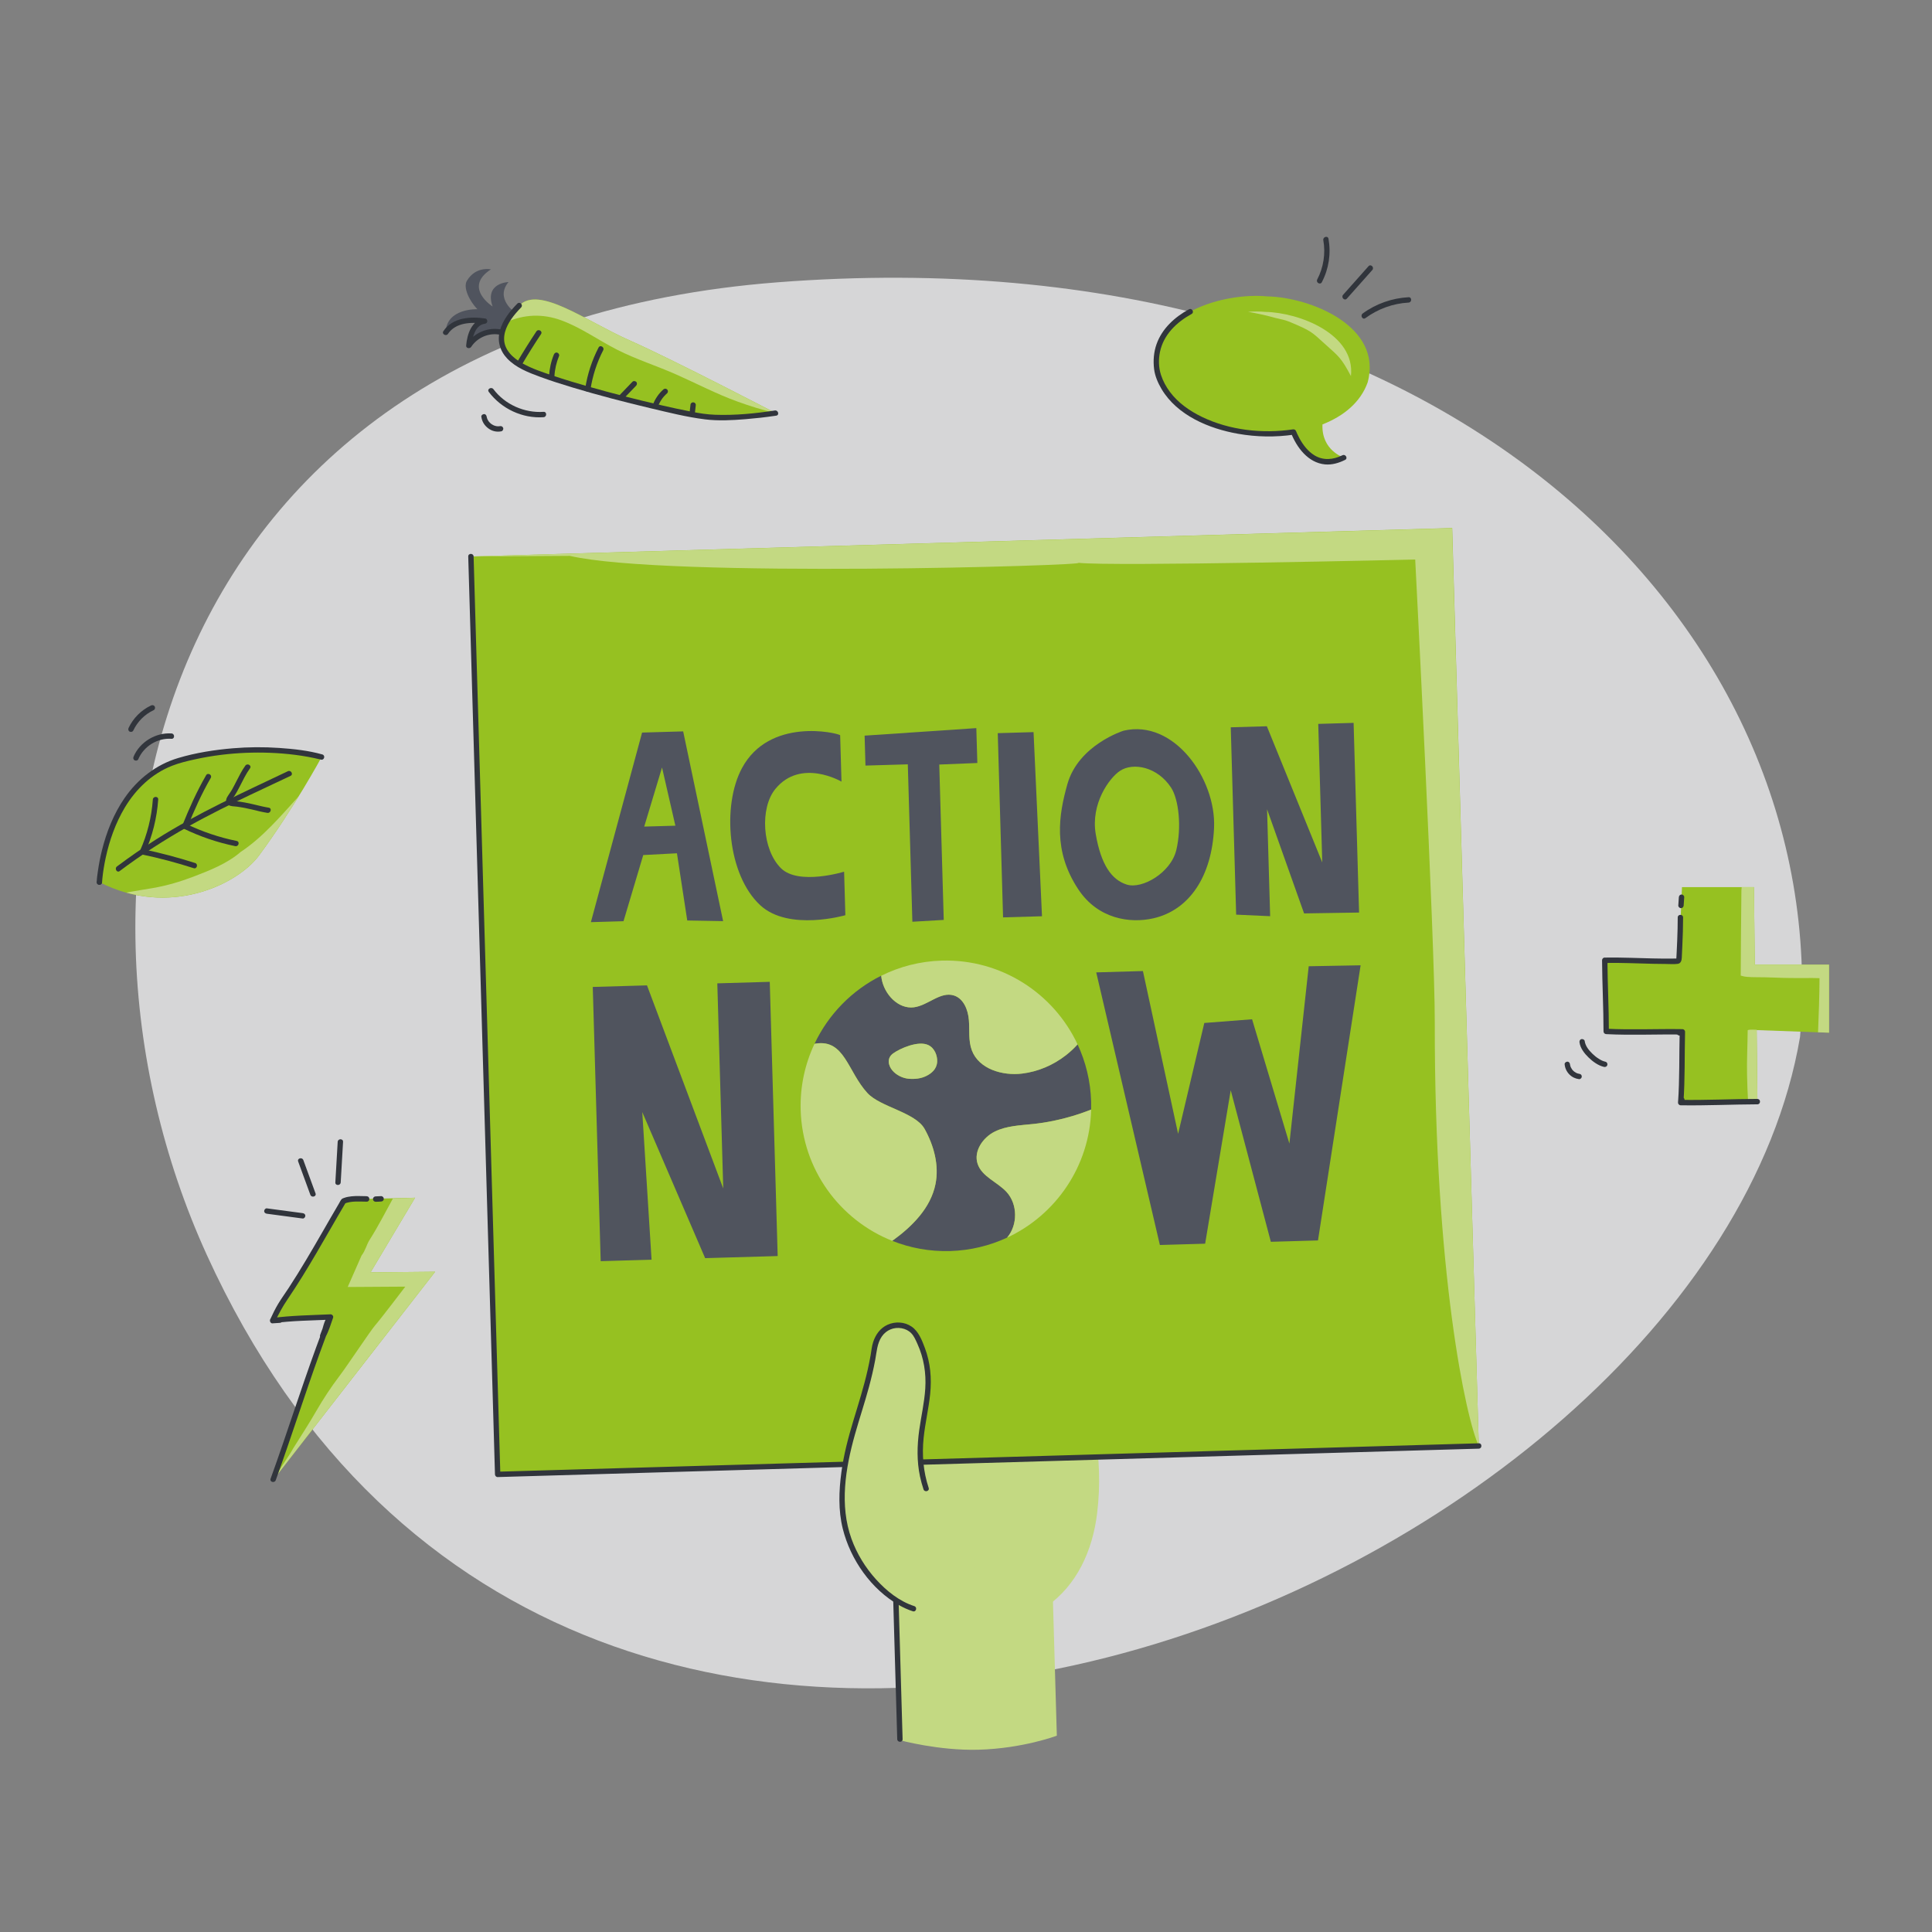
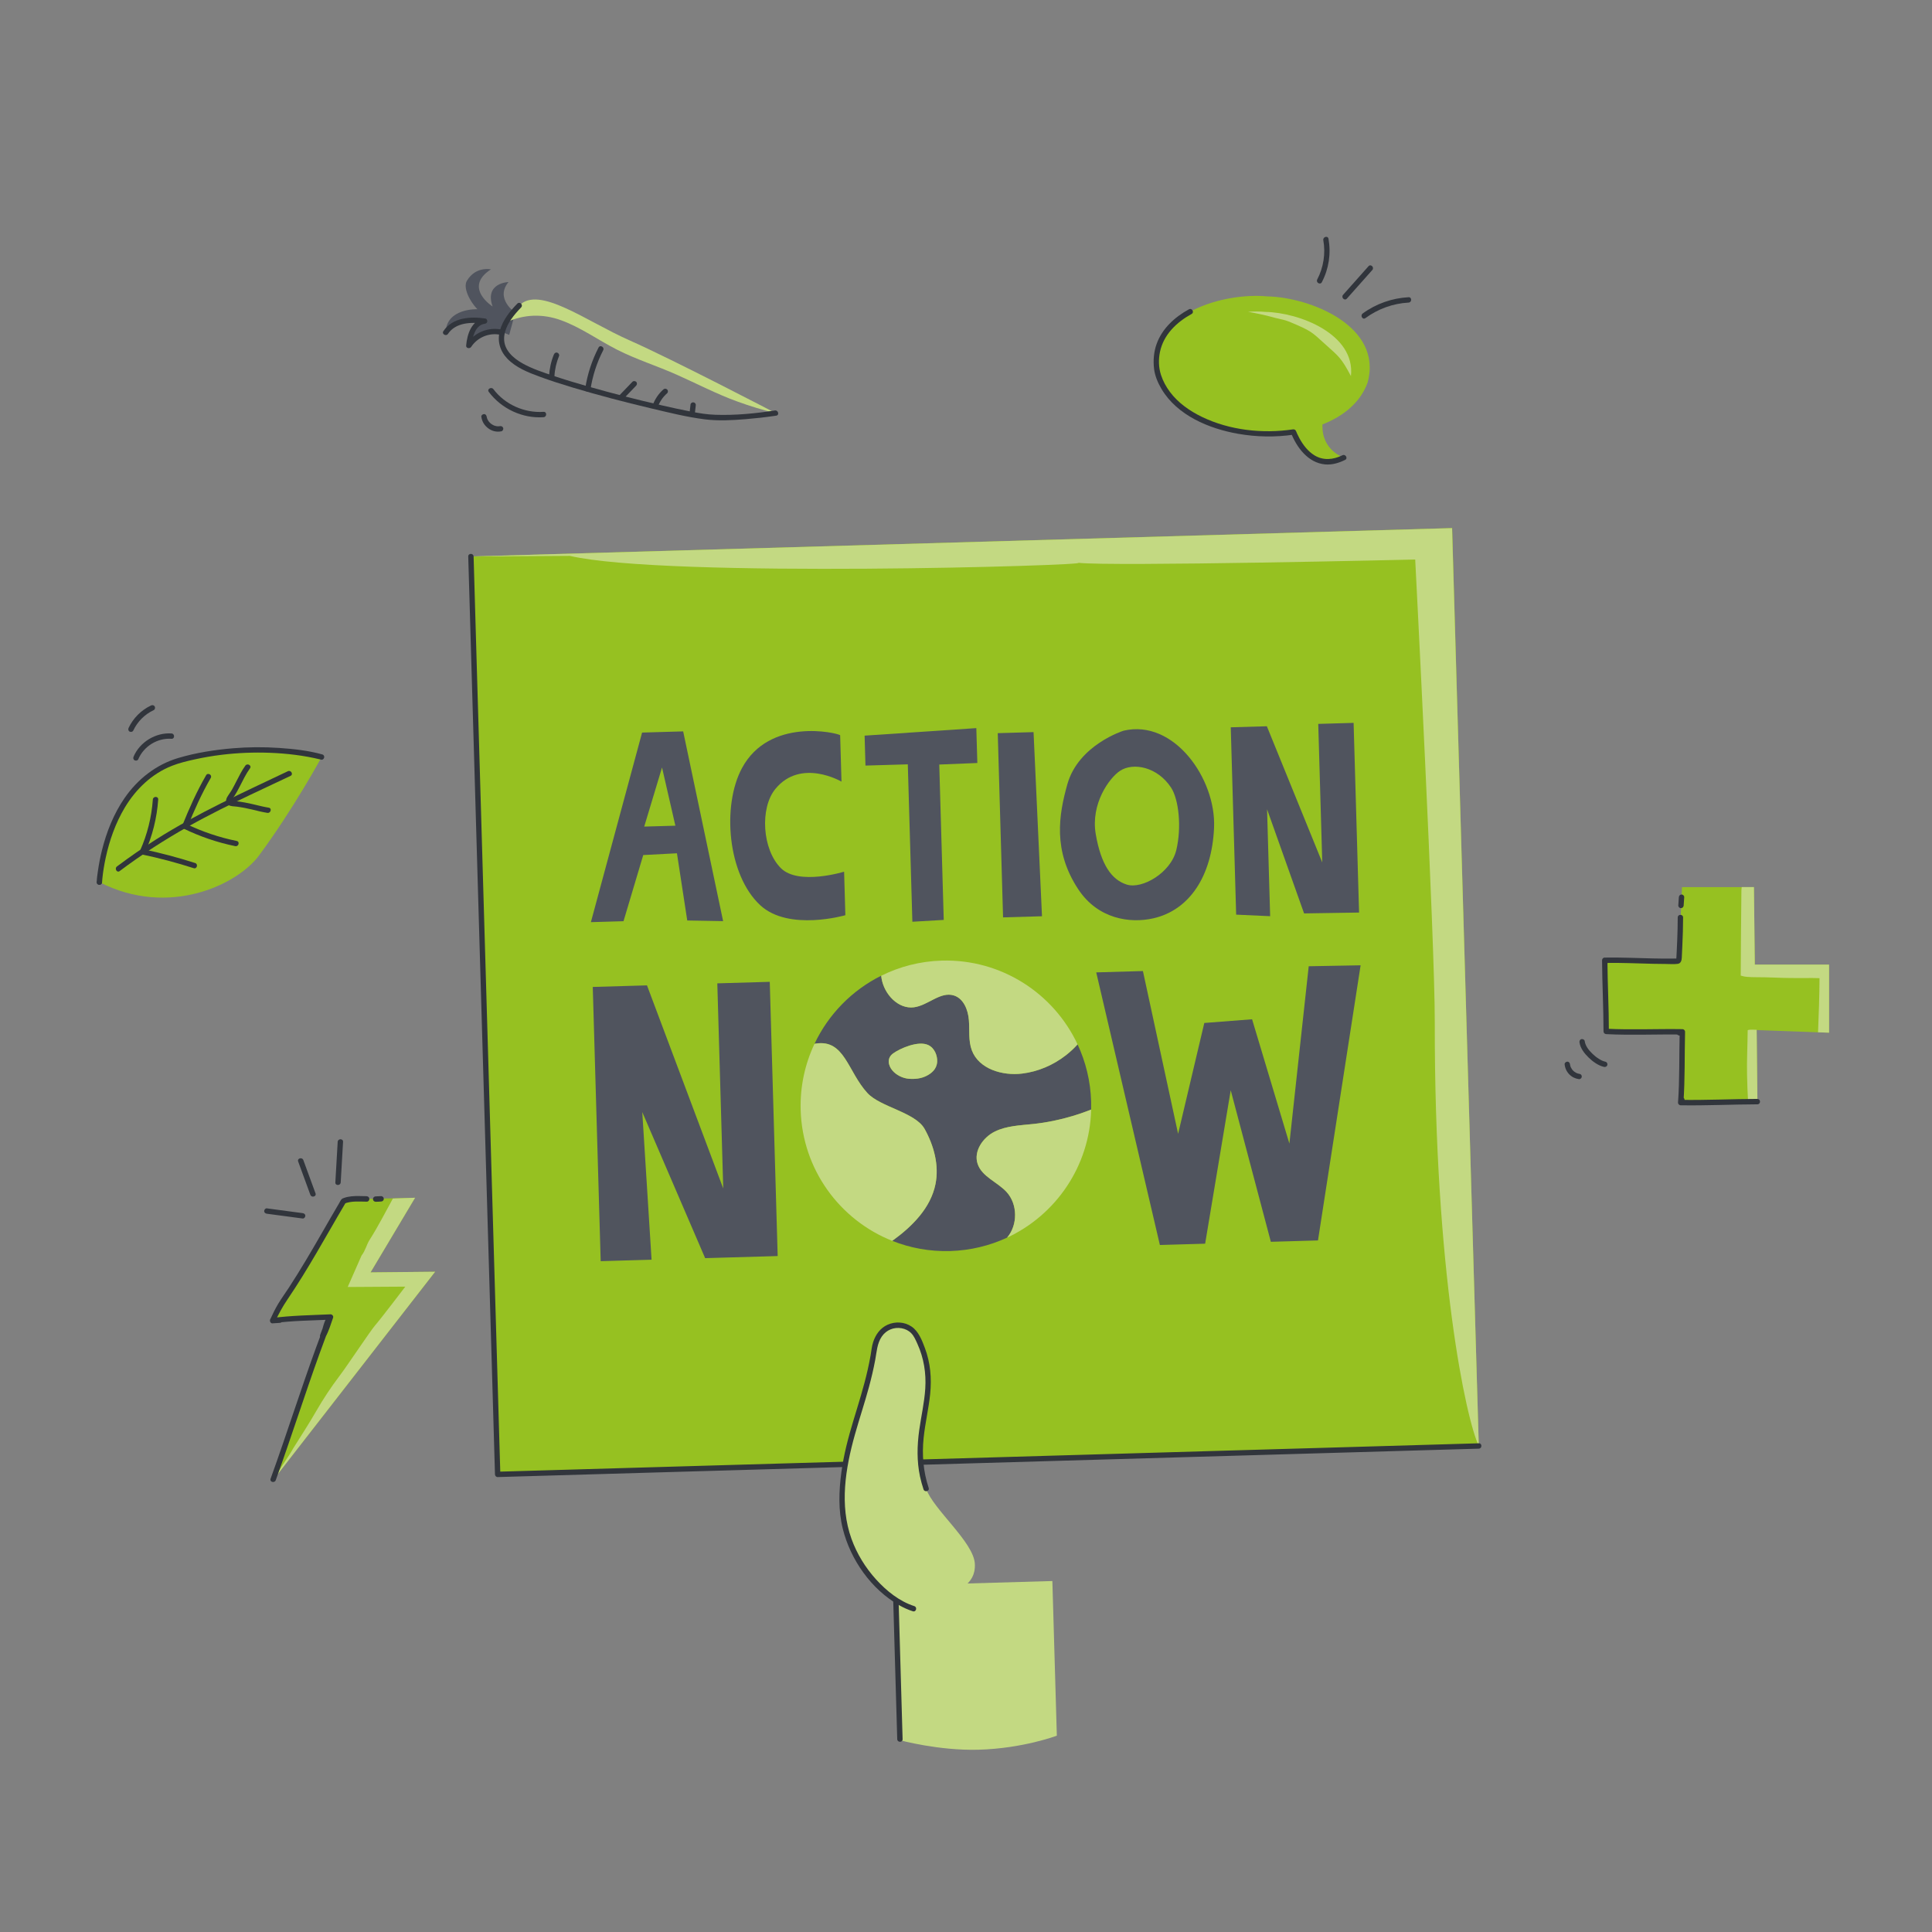
<svg xmlns="http://www.w3.org/2000/svg" id="Layer_1" data-name="Layer 1" width="1080" height="1080" viewBox="0 0 1080 1080">
  <rect x="0" y="0" width="1080" height="1080" fill="#808080" stroke="none" />
  <g>
-     <path d="M1006.24,579.63c19.03-230.62-198.91-450.64-571.61-421.82C89.56,184.5,18.2,487.79,115.58,701.44c206.54,453.14,838.15,187.79,890.66-121.81Z" fill="#ebebec" opacity=".8" />
    <g>
      <g>
        <path d="M55.58,493.12c38.8,19.9,77.12,1.46,89.23-14.92,19.56-26.46,34.99-55.02,34.99-55.02,0,0-35.18-9.94-78.29,1.56-43.11,11.5-45.93,68.38-45.93,68.38" fill="#96c121" />
-         <path d="M70.53,498.96c4.99-.94,10.03-1.67,15.04-2.55,7.76-1.36,15.15-3.53,22.49-6.33,8.77-3.35,19.03-7.33,26.48-13.85,12.41-8.19,22.4-20.08,32.45-31.11-6.01,9.76-13.7,21.62-22.18,33.09-10.55,14.26-40.98,30.05-74.28,20.75Z" fill="#c3d982" />
      </g>
      <g>
        <path d="M66.89,486.93c12.18-9.14,24.97-17.41,38.24-24.86,11.9-6.68,24.16-12.71,36.49-18.55,6.93-3.28,13.88-6.52,20.8-9.81,1.74-.83.22-3.42-1.51-2.59-24.98,11.89-50.21,23.28-73.64,38.11-7.49,4.75-14.79,9.79-21.89,15.12-1.53,1.15-.03,3.75,1.51,2.59h0Z" fill="#31353c" />
        <path d="M109.07,482.43c-9.54-3.06-19.24-5.63-29.05-7.7l.9,2.2c4.25-9.5,6.8-19.62,7.52-30,.13-1.93-2.87-1.92-3,0-.69,9.82-3.09,19.5-7.11,28.49-.37.82-.14,1.99.9,2.2,9.81,2.06,19.5,4.63,29.05,7.7,1.84.59,2.63-2.3.8-2.89h0Z" fill="#31353c" />
        <path d="M132.33,470.11c-9.77-1.99-19.25-5.17-28.22-9.53l.69,1.69c3.76-9.36,7.96-18.66,13.01-27.4.97-1.67-1.62-3.19-2.59-1.51-5.19,8.96-9.46,18.52-13.32,28.12-.23.57.14,1.43.69,1.69,9.2,4.47,18.91,7.79,28.93,9.83,1.88.38,2.69-2.51.8-2.89h0Z" fill="#31353c" />
        <path d="M150.26,451.5c-2.83-.45-5.6-1.16-8.39-1.83-3.45-.83-6.92-1.46-10.44-1.88-.49-.06-.99-.08-1.48-.16-.6-.1-.59.07-.41-.46.28-.79,1.08-1.56,1.53-2.27,1.05-1.64,1.97-3.35,2.86-5.08,1.81-3.51,3.5-7.12,5.82-10.33,1.13-1.57-1.47-3.07-2.59-1.51-2,2.77-3.52,5.83-5.07,8.87-.77,1.51-1.54,3.03-2.38,4.51s-1.93,2.82-2.76,4.3c-.78,1.39-.84,3.18.55,4.21,1.3.96,3.28.84,4.81,1.04,2.95.38,5.87.96,8.76,1.66s5.56,1.38,8.39,1.83c1.89.3,2.7-2.59.8-2.89h0Z" fill="#31353c" />
      </g>
      <g>
-         <path d="M180.2,421.74c-7.8-2.2-16.12-3.09-24.18-3.64-8.58-.59-17.21-.53-25.78.19-10.29.86-20.71,2.49-30.62,5.44-12.35,3.67-22.6,11.75-29.9,22.26-6.15,8.87-10.22,19.14-12.79,29.58-.92,3.71-1.65,7.47-2.18,11.26-.28,1.98-.63,4.03-.66,6.04,0,.09-.01.17-.02.26-.1,1.93,2.9,1.92,3,0,.06-1.28.21-2.56.36-3.83.04-.3.07-.6.11-.9.08-.6.03-.29.1-.78.11-.79.23-1.58.36-2.37.31-1.88.66-3.76,1.06-5.62,2.12-9.85,5.51-19.51,10.69-28.17,6.16-10.3,15.1-18.94,26.38-23.37,4.02-1.58,8.25-2.59,12.46-3.53,5.08-1.13,10.21-2.01,15.38-2.64,8.9-1.08,17.89-1.44,26.85-1.11,9.49.36,18.95,1.49,28.18,3.71.13.03.26.07.39.11,1.86.52,2.66-2.37.8-2.89h0Z" fill="#31353c" />
+         <path d="M180.2,421.74c-7.8-2.2-16.12-3.09-24.18-3.64-8.58-.59-17.21-.53-25.78.19-10.29.86-20.71,2.49-30.62,5.44-12.35,3.67-22.6,11.75-29.9,22.26-6.15,8.87-10.22,19.14-12.79,29.58-.92,3.71-1.65,7.47-2.18,11.26-.28,1.98-.63,4.03-.66,6.04,0,.09-.01.17-.02.26-.1,1.93,2.9,1.92,3,0,.06-1.28.21-2.56.36-3.83.04-.3.07-.6.11-.9.08-.6.03-.29.1-.78.11-.79.23-1.58.36-2.37.31-1.88.66-3.76,1.06-5.62,2.12-9.85,5.51-19.51,10.69-28.17,6.16-10.3,15.1-18.94,26.38-23.37,4.02-1.58,8.25-2.59,12.46-3.53,5.08-1.13,10.21-2.01,15.38-2.64,8.9-1.08,17.89-1.44,26.85-1.11,9.49.36,18.95,1.49,28.18,3.71.13.03.26.07.39.11,1.86.52,2.66-2.37.8-2.89Z" fill="#31353c" />
        <path d="M55.58,494.62c1.93,0,1.93-3,0-3s-1.93,3,0,3h0Z" fill="#31353c" />
      </g>
    </g>
    <g>
      <polygon points="192.86 670.48 152.39 738.2 184.77 736.17 152.48 827.64 243.24 710.91 207.14 711.27 232.03 669.54 192.86 670.48" fill="#96c121" />
      <path d="M207.14,711.27l24.89-41.72-12.4.43c-4.28,7.72-8.11,15.39-12.89,22.89-2,3.14-2.38,6.1-4.63,8.98l-7.74,17.59,32.2-.2s-13.73,18.06-16.77,21.52c-2.74,3.12-15.27,22.14-20.03,28.42-4.78,6.32-9.14,12.93-13.02,19.68-4.11,7.14-8.54,13.92-12.94,20.94-2.51,4.72-6.7,9.68-8.78,14.56l88.2-113.45-36.1.36Z" fill="#c3d982" />
      <path d="M205.03,668.68c-2.84-.01-5.69-.24-8.52.07-1.37.15-2.73.38-4.03.84-.58.2-1.19.38-1.6.86-.53.62-.92,1.5-1.34,2.21-3.06,5.19-6.06,10.42-9.07,15.65-6.16,10.7-12.37,21.37-19.13,31.71-1.93,2.95-4.02,5.82-5.84,8.84-1.66,2.77-3.07,5.67-4.41,8.6-.43.95.06,2.33,1.3,2.26,1.4-.09,2.8-.17,4.2-.27,1.91-.14,1.94-3.09,0-3-1.4.07-2.8.14-4.2.27l.4,2.95c10.6-1.43,21.32-1.48,31.98-1.98l-1.45-1.9c-1.27,3.44-2.14,7.02-4.05,10.18l2.74,1.16c1.34-3.22,1.44-7.16,3.82-9.88l-2.51-1.46c-1.29,3.48-2.24,7.11-4.09,10.36l2.74,1.16c1.33-3.26,1.45-7.33,3.85-10.06l-2.51-1.46c-1.08,2.73-2.16,5.46-3.28,8.18-.15.35-.29.71-.44,1.06-.05.12-.09.21-.22.51-.06.14-.16.3-.2.45-.06.24-.29.23.12-.09l1.46-.39h0c.35.35.7.7,1.05,1.05.19.87-.05.88.17.22.13-.39.28-.78.42-1.17.41-1.11.84-2.22,1.28-3.32.47-1.18.9-2.24,1.33-3.23.19-.44.39-.88.6-1.32.1-.2.62-1,.22-.49l-2.51-1.46c-9.26,23.45-17.01,47.45-25.19,71.29-2.24,6.53-4.51,13.06-6.87,19.55-.66,1.82,2.24,2.6,2.89.8,8.5-23.46,16.01-47.28,24.48-70.75,2.43-6.73,4.94-13.43,7.57-20.08.54-1.36-1.6-2.62-2.51-1.46-1.4,1.79-2.1,4.28-2.93,6.37-.47,1.18-.92,2.36-1.36,3.55-.26.71-.68,1.53-.51,2.31.11.5.56.92,1.05,1.05,1.68.43,2.17-1.7,2.64-2.81,1.24-2.99,2.43-6,3.62-9,.55-1.4-1.55-2.54-2.51-1.46-2.85,3.23-3.05,7.54-4.62,11.38-.65,1.59,1.92,2.6,2.74,1.16,1.97-3.47,3.01-7.35,4.39-11.08.52-1.4-1.54-2.56-2.51-1.46-2.81,3.21-3.01,7.41-4.59,11.2-.67,1.61,1.89,2.56,2.74,1.16,2.05-3.38,3-7.22,4.36-10.9.33-.9-.53-1.94-1.45-1.9-10.94.51-21.91.63-32.78,2.09-1.66.22-1.28,3.1.4,2.95,1.4-.13,2.8-.21,4.2-.27v-3c-1.4.1-2.8.19-4.2.27l1.3,2.26c2-4.38,4.26-8.52,6.96-12.5,2.94-4.33,5.77-8.73,8.53-13.18,5.38-8.67,10.46-17.52,15.55-26.35,2.85-4.95,5.71-9.91,8.63-14.82l-.9.69c4.02-1.64,8.35-1.13,12.58-1.12,1.93,0,1.93-2.99,0-3h0Z" fill="#31353c" />
      <path d="M213.04,668.65c-1.01.09-2.03.13-3.05.14-.39,0-.79.16-1.06.44-.26.26-.46.69-.44,1.06s.14.79.44,1.06.66.44,1.06.44c1.02,0,2.04-.05,3.05-.14.4-.04.77-.14,1.06-.44.26-.26.46-.69.44-1.06s-.14-.79-.44-1.06c-.28-.26-.67-.47-1.06-.44h0Z" fill="#31353c" />
    </g>
    <g>
      <path d="M288,174.74s-11.48-7.68-3.75-17.08c0,0-13.53.39-8.89,13.67,0,0-16.62-10.59-.94-20.76,0,0-8.46-1.91-13.42,6.38-2.26,3.78,1.44,11.32,5.84,15.9,0,0-17.39-.68-17.7,13,0,0,3.75-8.73,21.78-6.36,0,0-7.74.4-8.83,13.67,0,0,7.67-12.64,22.56-5.96l3.36-12.47Z" fill="#50545e" />
-       <path d="M433.54,230.89s-57.47-29.97-81.72-40.68c-24.25-10.71-50.44-30.75-61.56-19.45-11.13,11.3-17.53,26.18,6.3,36.18,23.83,10,82.71,24.06,97.35,25.95,14.64,1.89,39.63-2,39.63-2Z" fill="#96c121" />
      <path d="M313.72,179.05c11.05,4.03,20.76,11.11,31.21,16.42,10.79,5.49,22.29,9.06,33.32,13.97,11.38,5.06,22.41,10.85,34.14,15.09,6.87,2.49,13.87,4.61,20.96,6.4.12-.02.2-.03.2-.03,0,0-57.47-29.97-81.72-40.68-24.25-10.71-50.44-30.75-61.56-19.45-2.9,2.94-5.48,6.13-7.28,9.41,9.82-4.49,20.28-4.94,30.74-1.13Z" fill="#c3d982" />
      <g>
        <path d="M289.2,169.71c-4.15,4.23-8.13,9.22-9.74,15.03s-.02,11.38,4.06,15.67c4.9,5.15,11.83,7.82,18.37,10.23,6.1,2.25,12.3,4.21,18.53,6.08,14.17,4.25,28.5,7.99,42.89,11.4,10.13,2.4,20.4,5,30.75,6.3,7.51.94,15.2.51,22.72-.1,5.44-.44,10.87-1.05,16.27-1.84.3-.04.59-.09.89-.13,1.9-.3,1.09-3.19-.8-2.89-10.83,1.68-22.25,2.8-33.32,2.4-4.74-.17-8.65-.82-13.43-1.75-5.45-1.05-10.87-2.24-16.28-3.48-13.86-3.17-27.65-6.68-41.32-10.58-6.52-1.86-13.02-3.81-19.44-5.97-5.87-1.97-11.94-3.94-17.35-7-5.08-2.88-10.16-7.31-10.2-13.61-.03-5.37,3.17-10.36,6.51-14.33.96-1.14,1.97-2.23,3.01-3.3,1.35-1.38-.77-3.5-2.12-2.12h0Z" fill="#31353c" />
-         <path d="M291.47,204.3c3.49-5.95,7.15-11.8,10.97-17.55,1.07-1.61-1.53-3.12-2.59-1.51-3.82,5.75-7.48,11.6-10.97,17.55-.98,1.67,1.61,3.18,2.59,1.51h0Z" fill="#31353c" />
        <path d="M309.93,210.38c.2-3.92,1.1-7.77,2.59-11.4.31-.75-.33-1.65-1.05-1.85-.86-.24-1.54.3-1.85,1.05-1.59,3.88-2.48,8.01-2.7,12.2-.04.81.72,1.5,1.5,1.5.85,0,1.46-.69,1.5-1.5h0Z" fill="#31353c" />
        <path d="M330.05,217.87c1.18-7.7,3.57-15.16,7.14-22.08.88-1.71-1.7-3.23-2.59-1.51-3.69,7.15-6.22,14.84-7.44,22.8-.12.81.2,1.6,1.05,1.85.71.2,1.72-.25,1.85-1.05h0Z" fill="#31353c" />
        <path d="M348.41,223.07c2.41-2.5,4.81-5,7.22-7.51.54-.57.6-1.57,0-2.12s-1.54-.6-2.12,0c-2.41,2.5-4.81,5-7.22,7.51-.54.57-.6,1.57,0,2.12s1.54.6,2.12,0h0Z" fill="#31353c" />
        <path d="M367.77,227.23c.07-.19.15-.37.22-.56.09-.23-.14.32.03-.07.04-.08.07-.16.11-.24.17-.37.34-.73.53-1.08.37-.71.79-1.4,1.24-2.06.1-.15.2-.29.31-.44.07-.09.13-.18.2-.27.14-.19-.13.17,0-.01.25-.31.5-.62.77-.92.55-.62,1.13-1.2,1.75-1.75s.57-1.6,0-2.12c-.63-.58-1.49-.56-2.12,0-2.67,2.37-4.68,5.39-5.94,8.73-.28.74.31,1.68,1.05,1.85.85.19,1.55-.26,1.85-1.05h0Z" fill="#31353c" />
        <path d="M388.34,231.82c.23-1.67.36-3.35.58-5.03l-.05.4c.02-.13.03-.25.05-.38.06-.42.07-.78-.15-1.16-.18-.31-.54-.61-.9-.69-.38-.09-.81-.07-1.16.15-.3.2-.64.52-.69.9-.23,1.67-.36,3.35-.58,5.03l.05-.4c-.02.13-.03.25-.05.38-.06.42-.07.78.15,1.16.18.31.54.61.9.69.38.09.81.07,1.16-.15.3-.2.64-.52.69-.9h0Z" fill="#31353c" />
        <path d="M250.43,186.62c4.3-6.41,13.19-6.7,20.08-5.67l.4-2.95c-7.28.9-9.79,8.86-10.33,15.17-.14,1.58,2.05,1.9,2.8.76,3.53-5.39,10.13-8.11,16.43-6.77,1.88.4,2.69-2.49.8-2.89-7.67-1.63-15.52,1.58-19.82,8.15l2.8.76c.38-4.36,2.02-11.51,7.33-12.17.75-.09,1.37-.5,1.47-1.3.09-.66-.34-1.54-1.07-1.65-8.35-1.25-18.31-.63-23.47,7.05-1.08,1.61,1.52,3.11,2.59,1.51h0Z" fill="#31353c" />
      </g>
    </g>
    <g>
      <polygon points="938.46 537.27 940.24 495.9 980.45 495.9 980.95 539.24 1022.45 539.24 1022.45 577.29 981.99 575.83 982.42 615.79 939.56 616.33 940.48 576.79 898.04 576.79 897.08 536.76 938.46 537.27" fill="#96c121" />
      <path d="M976.61,600.81c.1,5.02.29,10.03.57,15.04l5.23-.07-.42-40.13c-1.5,0-3.13-.21-4.54.07-.2.04-.36.1-.48.17-.08,8.31-.53,16.6-.36,24.92Z" fill="#c3d982" />
      <path d="M980.95,539.24l-.49-43.35h-6.84c-.06.6-.11,1.2-.16,1.8-.17,15.89-.33,31.79-.38,47.68.6.18,1.19.34,1.81.46.06.01.44.08.65.12.25.02.96.11,1.05.12,1.62.14,3.26.18,4.89.19,3.47.03,6.92.05,10.39.21,6.15.29,12.29.28,18.45.28.05,0,.1,0,.15,0,.44-.12,6.65.05,6.65.05-.02,8.34-.45,21.92-.82,30.25l6.16.22v-38.04h-41.5Z" fill="#c3d982" />
      <path d="M941.18,506.16c.09-1.54.19-3.09.31-4.63.03-.36-.19-.81-.44-1.06s-.69-.46-1.06-.44c-.87.04-1.43.66-1.5,1.5-.12,1.54-.23,3.09-.31,4.63-.04.78.72,1.53,1.5,1.5.85-.04,1.45-.66,1.5-1.5h0Z" fill="#31353c" />
      <path d="M982.42,614.29c-14.29.05-28.57.77-42.87.54l1.5,1.5c0-.24.1-.68.06-.93.19-.52-.2-.6-1.17-.23-.97-.41-1.36-.38-1.18.09,0,0,.01.18,0,.18v-.1c.15-.29.4-.46.78-.5l1.5,1.5c.94-13.16.59-26.36.92-39.54.02-.81-.7-1.51-1.5-1.5-.94,0-2.24-.05-2.97.69-.78.79-.51,2.04.41,2.58,1.33.78,3.71.37,4-1.37.16-.96-.39-1.88-1.45-1.9-14.19-.23-28.39.49-42.58-.24l1.5,1.5c0-13.27-.73-26.52-.82-39.79l-1.5,1.5c.57,0,1.13.01,1.7.04v-3c-.57.02-1.13.02-1.7-.04v3c9.08-.14,18.15.29,27.22.5,2.26.05,4.53.09,6.79.09s4.63.23,6.83-.07c1.74-.24,2.18-1.95,2.24-3.46.09-2.23.21-4.45.31-6.68.24-5.26.42-10.53.42-15.8,0-1.93-3-1.93-3,0,0,4.28-.12,8.56-.29,12.84-.09,2.14-.19,4.28-.29,6.42-.05.99-.12,1.98-.15,2.96,0,.18-.1.67-.03.82,0-.01-.13.55.13.04.25-.13.23-.17-.07-.12-.24,0-.49.01-.73.02-8.33.16-16.65-.19-24.97-.41-4.8-.13-9.6-.21-14.4-.13-1.96.03-1.89,2.82,0,3,.57.05,1.13.06,1.7.04,1.93-.06,1.93-2.92,0-3-.57-.02-1.13-.03-1.7-.04-.81,0-1.51.69-1.5,1.5.09,13.27.81,26.52.82,39.79,0,.84.69,1.46,1.5,1.5,14.18.73,28.39,0,42.58.24l-1.45-1.9c.15-.19.33-.35.55-.47-.17.04-.19.05-.05.01-.03-.04-.2,0-.19-.01-.48-.19-.53.22-.16,1.22-.43,1-.39,1.4.12,1.21.24.09.91-.05,1.17-.06l-1.5-1.5c-.33,13.18.02,26.38-.92,39.54-.05.75.73,1.58,1.5,1.5,1.91-.21,2.8-2.29,1.87-3.95-.46-.82-1.47-1.2-2.32-.69-1.03.61-1.02,2.1-1.05,3.14-.03.82.71,1.49,1.5,1.5,14.29.23,28.58-.49,42.87-.54,1.93,0,1.93-3.01,0-3h0Z" fill="#31353c" />
    </g>
    <g>
      <g>
        <path d="M708.34,165.68c-23.7-2.27-66.39,9.1-61.59,41.44,6.14,26.94,44.61,39.14,76.32,34.36,1.5,3.86,10.12,23.38,28.09,14.3,0,0-12.54-3.96-11.89-18.53,11.88-4.64,21.28-12.39,25.24-23.43,8.65-31.6-32.36-47.69-56.18-48.14Z" fill="#96c121" />
        <path d="M664.59,172.92c-7.93,4.35-14.97,10.73-18.06,19.43-1.59,4.46-1.96,9.31-1.38,13.99.48,3.9,2.17,7.78,4.16,11.13,8.77,14.76,26.51,22.15,42.72,25.01,10.39,1.83,21.01,2,31.45.45l-1.85-1.05c3.22,8.25,9.59,16.83,19.07,17.72,3.91.37,7.76-.8,11.23-2.52,1.73-.86.21-3.45-1.51-2.59-5.04,2.5-10.66,3.08-15.6.06-3.66-2.23-6.37-5.79-8.41-9.51-.45-.81-.86-1.64-1.25-2.48s-.34-.73-.63-1.48c-.32-.83-.97-1.18-1.85-1.05-16.88,2.51-35.32.49-50.77-6.98-6.85-3.31-13.34-7.84-17.93-13.99-2.16-2.89-3.89-6.1-5-9.53-1.33-4.11-1.43-8.63-.54-12.86,2.02-9.63,9.33-16.59,17.68-21.17,1.69-.93.18-3.52-1.51-2.59h0Z" fill="#31353c" />
      </g>
      <path d="M713.2,177.78c2.91.61,5.81,1.34,7.58,2.08,12.48,5.24,12.23,5.52,20.18,12.7,7.39,6.67,8.84,7.46,14.22,17.68,2.56-23.54-29.01-35.53-47.79-35.88-2.97-.28-6.29-.31-9.79-.06,4.6.78,10.23,1.98,14.39,3.16.4.11.81.19,1.21.33Z" fill="#c3d982" />
    </g>
    <g>
      <path d="M590.79,970.25s-18.76,7.13-43.67,7.85c-22.26.64-44.05-5.31-44.05-5.31l-2.5-86.45,87.71-2.54,2.5,86.45Z" fill="#c3d982" />
-       <path d="M508.94,895.2c28.88,5.63,52.24,19.46,76.11,2.8,16.88-11.79,25.72-31.18,28.24-52,7.83-64.7-26.58-110.67-50.1-111.83-20.23-1-38.53,13.24-48.17,30.22-9.65,16.98-12.6,36.48-16.63,55.35-5.42,25.39-.56,34.28-10.31,58.51l20.87,16.95Z" fill="#c3d982" />
      <path d="M504.56,972.22c-.25-8.78-.51-17.57-.76-26.35-.4-13.94-.81-27.88-1.21-41.83-.09-3.2-.18-6.4-.28-9.59-.06-1.93-3.06-1.93-3,0,.25,8.78.51,17.57.76,26.35.4,13.94.81,27.88,1.21,41.83.09,3.2.18,6.4.28,9.59.06,1.93,3.06,1.93,3,0h0Z" fill="#31353c" />
      <rect x="270.6" y="303.05" width="548.7" height="513.29" transform="translate(-15.95 15.98) rotate(-1.66)" fill="#96c121" />
      <path d="M263.24,311.09l55.29-.36c53.75,12.58,294.23,5.28,284.1,3.86,17.94,2.2,188.48-1.81,188.48-1.81,0,0,11.02,213.03,10.94,258.67-.23,139.89,17.55,222.26,24.61,236.85h0l-14.95-513.07-548.47,15.86Z" fill="#c3d982" />
      <path d="M826.66,806.81c-1.27.04-2.54.07-3.8.11-3.63.11-7.27.21-10.9.32-5.72.17-11.45.33-17.17.5-7.56.22-15.13.44-22.69.66-9.18.27-18.37.53-27.55.8-10.53.3-21.05.61-31.58.91-11.57.33-23.15.67-34.72,1l-37.19,1.08c-13.01.38-26.02.75-39.03,1.13-13.33.39-26.65.77-39.98,1.16-13.35.39-26.69.77-40.04,1.16-13.15.38-26.31.76-39.46,1.14s-25.49.74-38.24,1.11c-12.04.35-24.08.7-36.12,1.04-11.04.32-22.09.64-33.13.96-9.83.28-19.67.57-29.5.85-8.39.24-16.78.49-25.18.73-6.66.19-13.32.39-19.98.58-4.66.13-9.33.27-13.99.4-2.44.07-4.87.14-7.31.21-.3,0-.61.02-.91.03l1.5,1.5c-.03-1.19-.07-2.37-.1-3.56-.1-3.4-.2-6.79-.3-10.19-.16-5.35-.31-10.69-.47-16.04-.21-7.12-.41-14.24-.62-21.36-.25-8.56-.5-17.12-.75-25.68-.29-9.81-.57-19.61-.86-29.42-.32-10.89-.63-21.78-.95-32.67-.34-11.59-.68-23.18-1.01-34.77-.35-12.16-.71-24.33-1.06-36.49-.36-12.46-.73-24.92-1.09-37.38-.36-12.48-.73-24.95-1.09-37.43-.36-12.34-.72-24.67-1.08-37.01s-.69-23.83-1.04-35.75c-.33-11.22-.65-22.44-.98-33.66-.3-10.36-.6-20.72-.91-31.08-.27-9.22-.54-18.44-.81-27.66-.23-7.82-.46-15.64-.68-23.46-.18-6.23-.36-12.46-.54-18.69-.13-4.38-.25-8.75-.38-13.13-.07-2.28-.13-4.55-.2-6.83,0-.28-.02-.57-.02-.85-.06-1.93-3.06-1.93-3,0,.03,1.19.07,2.37.1,3.56l.3,10.19c.16,5.35.31,10.69.47,16.04.21,7.12.41,14.24.62,21.36.25,8.56.5,17.12.75,25.68.29,9.81.57,19.61.86,29.42.32,10.89.63,21.78.95,32.67.34,11.59.68,23.18,1.01,34.77.35,12.16.71,24.33,1.06,36.49.36,12.46.73,24.92,1.09,37.38.36,12.48.73,24.95,1.09,37.43.36,12.34.72,24.67,1.08,37.01s.69,23.83,1.04,35.75c.33,11.22.65,22.44.98,33.66.3,10.36.6,20.72.91,31.08.27,9.22.54,18.44.81,27.66.23,7.82.46,15.64.68,23.46.18,6.23.36,12.46.54,18.69.13,4.38.25,8.75.38,13.13l.2,6.83c0,.28.02.57.02.85.02.79.67,1.52,1.5,1.5,1.27-.04,2.54-.07,3.8-.11,3.63-.11,7.27-.21,10.9-.32,5.72-.17,11.45-.33,17.17-.5,7.56-.22,15.13-.44,22.69-.66,9.18-.27,18.37-.53,27.55-.8,10.53-.3,21.05-.61,31.58-.91,11.57-.33,23.15-.67,34.72-1l37.19-1.08c13.01-.38,26.02-.75,39.03-1.13s26.65-.77,39.98-1.16c13.35-.39,26.69-.77,40.04-1.16,13.15-.38,26.31-.76,39.46-1.14,12.75-.37,25.49-.74,38.24-1.11,12.04-.35,24.08-.7,36.12-1.04,11.04-.32,22.09-.64,33.13-.96,9.83-.28,19.67-.57,29.5-.85,8.39-.24,16.78-.49,25.18-.73,6.66-.19,13.32-.39,19.98-.58,4.66-.13,9.33-.27,13.99-.4,2.44-.07,4.87-.14,7.31-.21.3,0,.61-.02.91-.03,1.93-.06,1.93-3.06,0-3h0Z" fill="#31353c" />
      <path d="M470.71,837.62c.7-33.11,13.19-50.99,18.18-84.23.79-5.27,4.37-11.18,10.46-12.3,5.65-1.03,10.55,1.26,12.88,5.58,17.24,31.96-5.99,51.39,5.46,85.49,3.87,11.52,26.71,29.92,27.26,42.09.55,12.17-9.96,14.15-20.7,23.7-12.66,11.25-54.44-18.24-53.55-60.33Z" fill="#c3d982" />
      <path d="M511.1,897.83c-8.31-2.66-15.53-8.49-21.33-14.87-5.99-6.59-10.77-14.37-13.79-22.76-6.77-18.76-3.36-39.44,1.89-58.16,2.51-8.94,5.47-17.74,7.89-26.7,1.34-4.96,2.52-9.96,3.47-15.01.86-4.52,1.02-9.31,3.71-13.22,2.49-3.63,6.73-5.39,11.07-4.61,2.04.37,3.94,1.3,5.39,2.79,1.59,1.63,2.51,3.89,3.44,5.94,3.58,7.88,4.94,16.37,4.39,24.98-.49,7.83-2.3,15.49-3.38,23.25-1.2,8.64-1.39,17.32.43,25.9.52,2.44,1.19,4.84,1.97,7.2.61,1.82,3.5,1.04,2.89-.8-3.02-9.08-3.81-18.45-2.83-27.94.85-8.25,2.82-16.33,3.66-24.58.89-8.7.15-17.44-2.94-25.66-1.63-4.34-3.5-9.32-7.48-12.03s-9.15-2.9-13.33-1.04-6.76,5.58-8.11,9.66c-.79,2.38-.99,4.93-1.42,7.38-.49,2.74-1.04,5.47-1.65,8.18-2.19,9.71-5.22,19.18-8.09,28.71-2.82,9.34-5.3,18.76-6.6,28.44-1.42,10.57-1.82,21.34.78,31.76,4.32,17.28,15.89,33.82,31.51,42.69,2.43,1.38,4.99,2.54,7.65,3.39,1.84.59,2.63-2.3.8-2.89h0Z" fill="#31353c" />
      <g>
        <g>
          <path d="M562.71,666.37c-5.15-5.66-13.8-8.51-16.22-15.77-2.34-7.03,2.89-14.71,9.52-18.01,6.64-3.31,14.32-3.49,21.69-4.29,7.4-.8,14.73-2.3,21.86-4.44,2.88-.86,5.72-1.82,8.53-2.89.62-.24,1.24-.48,1.86-.72.04-1.47.04-2.95,0-4.44-.33-11.44-3.03-22.26-7.58-32.01-1.96,2.18-4.11,4.19-6.42,6-7.08,5.55-15.64,9.24-24.58,10.32-11.05,1.34-24.16-2.55-28.09-12.96-2.02-5.34-1.21-11.27-1.67-16.97-.45-5.69-2.96-12.05-8.41-13.74-7.55-2.34-14.42,5.59-22.26,6.61-8.87,1.15-16.65-7.29-18.14-16.11-.09-.51-.15-1.01-.21-1.52-16.34,8.14-29.5,21.61-37.28,38.07.25-.05.5-.1.75-.14,16.12-2.49,17.8,15.67,28.85,27.67,7.24,7.86,26.77,10.73,31.97,20.07,5.2,9.34,8.17,20.33,6.06,30.81-2.69,13.36-13.01,23.69-24.17,31.73,9.98,3.97,20.92,6.03,32.34,5.7,11.38-.33,22.14-2.99,31.85-7.5,6-7.02,6.01-18.6-.25-25.47ZM523.88,593.51c-.22,4.17-3.2,6.56-6.17,8.01-2.97,1.45-6.39,1.8-9.68,1.52-3.42-.29-7.01-2.04-9.21-4.67s-3.29-6.8.44-9.5c3.87-2.8,14.13-7.34,19.71-4.64,3.58,1.73,5.08,5.98,4.91,9.28Z" fill="#50545e" />
          <path d="M522.94,661.92c2.11-10.48-.86-21.47-6.06-30.81-5.2-9.34-24.73-12.21-31.97-20.07-11.05-12-12.73-30.16-28.85-27.67-.25.04-.5.09-.75.14-5.29,11.2-8.12,23.77-7.73,37,.97,33.42,21.99,61.52,51.19,73.14,11.17-8.04,21.48-18.37,24.17-31.73Z" fill="#c3d982" />
          <path d="M518.97,584.22c-5.58-2.7-15.84,1.85-19.71,4.64-3.73,2.7-2.64,6.87-.44,9.5s5.79,4.39,9.21,4.67c3.29.28,6.71-.07,9.68-1.52,2.97-1.45,5.96-3.84,6.17-8.01.17-3.3-1.33-7.55-4.91-9.28Z" fill="#c3d982" />
          <path d="M599.57,623.87c-7.13,2.14-14.46,3.64-21.86,4.44-7.37.8-15.05.98-21.69,4.29-6.63,3.31-11.87,10.98-9.52,18.01,2.42,7.26,11.07,10.11,16.22,15.77,6.25,6.88,6.25,18.45.25,25.47,27.27-12.67,46.21-40,46.99-71.59-.62.24-1.24.48-1.86.72-2.8,1.07-5.65,2.03-8.53,2.89Z" fill="#c3d982" />
          <path d="M510.94,563.08c7.84-1.02,14.71-8.96,22.26-6.61,5.45,1.69,7.96,8.05,8.41,13.74.46,5.69-.35,11.62,1.67,16.97,3.94,10.41,17.05,14.29,28.09,12.96,8.94-1.08,17.49-4.77,24.58-10.32,2.31-1.81,4.46-3.82,6.42-6-13.3-28.45-42.56-47.79-75.95-46.83-12.16.35-23.61,3.38-33.83,8.47.06.51.12,1.01.21,1.52,1.48,8.82,9.27,17.26,18.14,16.11Z" fill="#c3d982" />
        </g>
        <polygon points="335.79 705 331.36 551.71 361.67 550.83 404.3 664.37 400.98 549.7 430.3 548.85 434.73 702.14 394.18 703.31 359.03 621.65 364.23 704.18 335.79 705" fill="#50545e" />
        <polygon points="612.8 543.57 648.38 695.96 673.68 695.23 687.98 609.45 710.41 694.17 736.76 693.41 760.59 539.61 731.58 540.14 720.78 639.28 699.92 569.78 673.21 571.85 658.57 633.82 638.9 542.82 612.8 543.57" fill="#50545e" />
      </g>
      <g>
        <polygon points="483.32 411.23 483.8 427.96 507.47 427.27 510.02 515.26 527.56 514.24 525.05 427.38 546.34 426.52 545.77 407.02 483.32 411.23" fill="#50545e" />
        <path d="M381.9,408.85l-22.97.66-28.62,105.98,18.24-.53,11.03-36.98,18.84-.99,5.76,37.57,20.05.36-22.33-106.07ZM360.12,462.08l9.96-33.05,7.46,32.54-17.42.5Z" fill="#50545e" />
        <polygon points="557.75 409.84 560.72 512.82 582.48 512.19 577.76 409.26 557.75 409.84" fill="#50545e" />
        <polygon points="691.02 511.29 688 406.57 708.18 405.98 739.15 482.11 736.91 404.66 756.67 404.09 759.73 510.12 728.99 510.6 708.3 452.37 710.02 512.16 691.02 511.29" fill="#50545e" />
        <path d="M469.66,410.99c-1.9-1.38-39.57-10.12-54.9,18.4-11.28,20.98-8.09,59.79,10.29,76.7,15.96,14.67,47.51,5.52,47.51,5.52l-.7-24.33s-25.42,7.83-35.29-1.93c-10.55-10.44-11.85-33.68-3.15-44.31,14.26-17.43,36.98-4.11,36.98-4.11l-.75-25.92Z" fill="#50545e" />
        <path d="M628.11,408.46s-25.26,7.84-31.47,30c-4.79,17.08-8.13,37.08,6.11,58.65,10.99,16.63,28.92,19.2,41.96,16.24,20.19-4.59,32.8-23.57,33.96-50.76,1.16-27.18-22.38-60.76-50.57-54.13ZM657.54,475.26c-3.06,12.61-19.04,21.9-27.62,19.24s-14.48-11.27-17.39-28.21c-2.91-16.94,7.54-31.4,13.55-35.38,7.41-4.9,20.95-2.22,28.56,9.37,4.35,6.64,5.96,22.37,2.9,34.98Z" fill="#50545e" />
      </g>
    </g>
  </g>
  <path d="M738.92,157.74c3.91-7.46,5.19-15.98,3.71-24.27-.34-1.9-3.23-1.09-2.89.8,1.33,7.45.11,15.25-3.4,21.96-.89,1.71,1.69,3.23,2.59,1.51h0Z" fill="#31353c" />
  <path d="M752.91,166.93c4.74-5.33,9.48-10.67,14.22-16,1.28-1.44-.84-3.57-2.12-2.12-4.74,5.33-9.48,10.67-14.22,16-1.28,1.44.84,3.57,2.12,2.12h0Z" fill="#31353c" />
  <path d="M763.27,177.83c7.04-5.15,15.41-8.21,24.13-8.68,1.92-.1,1.93-3.11,0-3-9.22.5-18.18,3.63-25.65,9.09-1.54,1.13-.05,3.73,1.51,2.59h0Z" fill="#31353c" />
  <path d="M273.23,219.07c7.1,9.44,18.8,14.96,30.63,14.15,1.92-.13,1.93-3.13,0-3-10.7.73-21.56-4.06-28.04-12.67-1.15-1.52-3.75-.03-2.59,1.51h0Z" fill="#31353c" />
  <path d="M269.08,232.98c.34,2.69,1.76,4.92,3.94,6.52s4.71,2.1,7.22,1.61c.77-.15,1.28-1.11,1.05-1.85-.27-.82-1.02-1.21-1.85-1.05-.12.02-.25.05-.37.07.36-.05-.02,0-.1,0-.25.02-.5.02-.75.01-.12,0-.25-.01-.37-.02-.06,0-.46-.08-.09,0-.24-.05-.49-.09-.73-.15s-.48-.14-.71-.22c-.12-.04-.23-.09-.35-.13.19.08.09.03-.04-.03-.45-.21-.89-.47-1.3-.76-.11-.08-.21-.16-.05-.03-.1-.08-.2-.16-.29-.24-.19-.16-.37-.34-.55-.52s-.33-.37-.5-.56c.22.25-.04-.05-.07-.09-.07-.1-.14-.2-.21-.31-.13-.21-.26-.42-.37-.65-.06-.11-.11-.22-.16-.34.11.24,0,.02-.04-.1-.08-.21-.15-.43-.21-.65-.03-.12-.06-.24-.09-.36-.02-.08-.08-.53-.04-.16-.1-.78-.62-1.54-1.5-1.5-.73.03-1.61.67-1.5,1.5h0Z" fill="#31353c" />
  <path d="M169.18,678.15c-6.67-.89-13.33-1.78-20-2.67-.8-.11-1.5.77-1.5,1.5,0,.9.69,1.39,1.5,1.5,6.67.89,13.33,1.78,20,2.67.8.11,1.5-.77,1.5-1.5,0-.9-.69-1.39-1.5-1.5h0Z" fill="#31353c" />
  <path d="M176.38,667.1c-2.27-6.2-4.54-12.41-6.81-18.61-.66-1.8-3.56-1.02-2.89.8,2.27,6.2,4.54,12.41,6.81,18.61.66,1.8,3.56,1.02,2.89-.8h0Z" fill="#31353c" />
  <path d="M190.46,660.97c.44-7.56.87-15.11,1.31-22.67.11-1.93-2.89-1.92-3,0-.44,7.56-.87,15.11-1.31,22.67-.11,1.93,2.89,1.92,3,0h0Z" fill="#31353c" />
  <path d="M882.96,582.74c.44,3.27,2.81,6.23,5.1,8.45s5.34,4.48,8.61,5.23c.79.18,1.62-.24,1.85-1.05.21-.76-.25-1.66-1.05-1.85-1.42-.33-2.36-.8-3.65-1.6-1.36-.84-2.48-1.74-3.64-2.86-2.06-2-3.95-4.35-4.33-7.13-.11-.8-1.14-1.24-1.85-1.05-.87.24-1.16,1.04-1.05,1.85h0Z" fill="#31353c" />
  <path d="M874.65,594.98c.2,2.11,1.09,4.04,2.57,5.57s3.4,2.44,5.5,2.71c.35.05.82-.2,1.06-.44.26-.26.46-.69.44-1.06s-.14-.79-.44-1.06c-.31-.29-.64-.39-1.06-.44.44.06.12.01.02,0-.11-.02-.22-.04-.33-.07-.2-.05-.4-.1-.6-.17-.09-.03-.18-.06-.27-.09-.1-.04-.36-.18,0,0-.17-.09-.35-.16-.52-.25-.36-.19-.68-.41-1.01-.64-.09-.07-.05-.04.11.09-.04-.03-.08-.06-.11-.09-.09-.07-.17-.14-.26-.22-.14-.13-.28-.26-.42-.4s-.26-.28-.39-.43c-.24-.28-.01,0,0,0,0,0-.15-.2-.17-.23-.24-.34-.45-.7-.63-1.07-.02-.04-.09-.26-.12-.26.06,0,.13.34,0,0-.07-.18-.13-.36-.18-.54s-.1-.37-.14-.56c-.02-.11-.04-.22-.06-.33-.02-.12-.01-.06.02.16,0-.06-.01-.13-.02-.19-.08-.78-.64-1.54-1.5-1.5-.75.03-1.58.66-1.5,1.5h0Z" fill="#31353c" />
  <path d="M95.86,410c-8.82-.6-17.72,4.8-21.18,12.95-.32.75-.22,1.6.54,2.05.63.38,1.74.21,2.05-.54,3.08-7.27,10.69-12.01,18.59-11.47,1.93.13,1.92-2.87,0-3h0Z" fill="#31353c" />
  <path d="M84.43,394.36c-5.45,2.56-9.98,7.09-12.54,12.54-.34.73-.2,1.62.54,2.05.65.38,1.71.2,2.05-.54,2.38-5.06,6.4-9.08,11.46-11.46.73-.34.92-1.4.54-2.05-.44-.75-1.32-.88-2.05-.54h0Z" fill="#31353c" />
</svg>